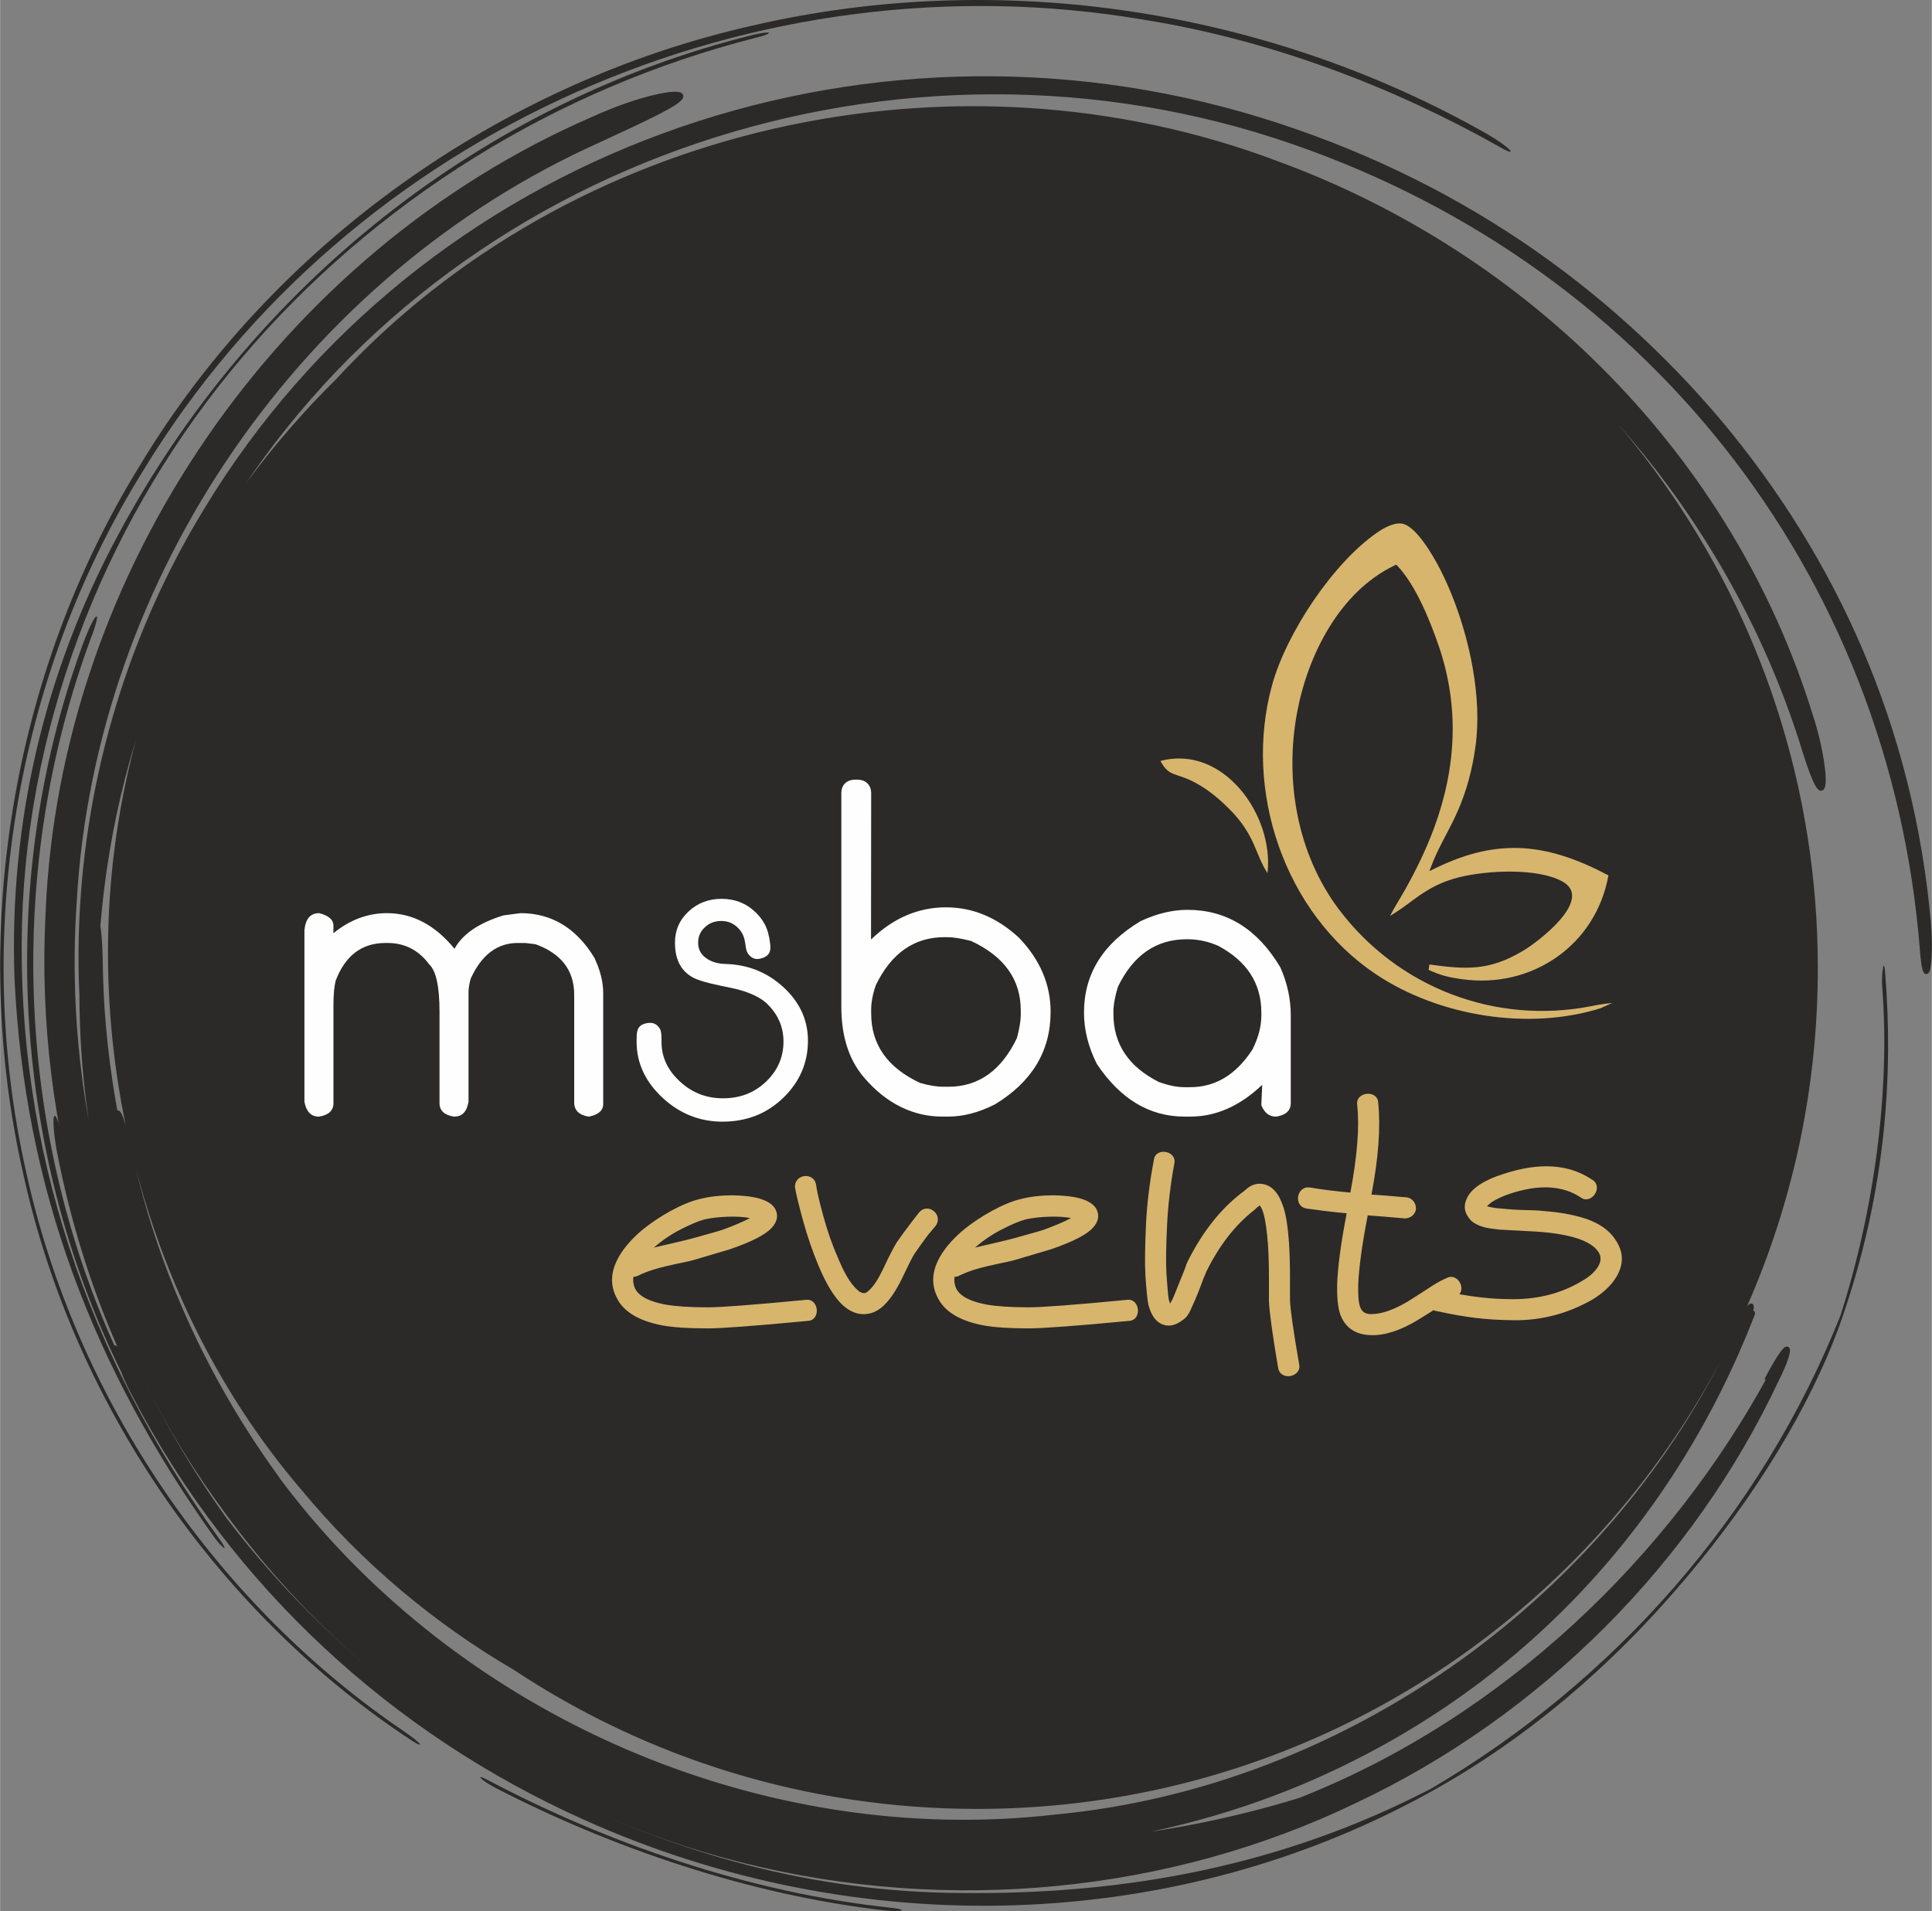
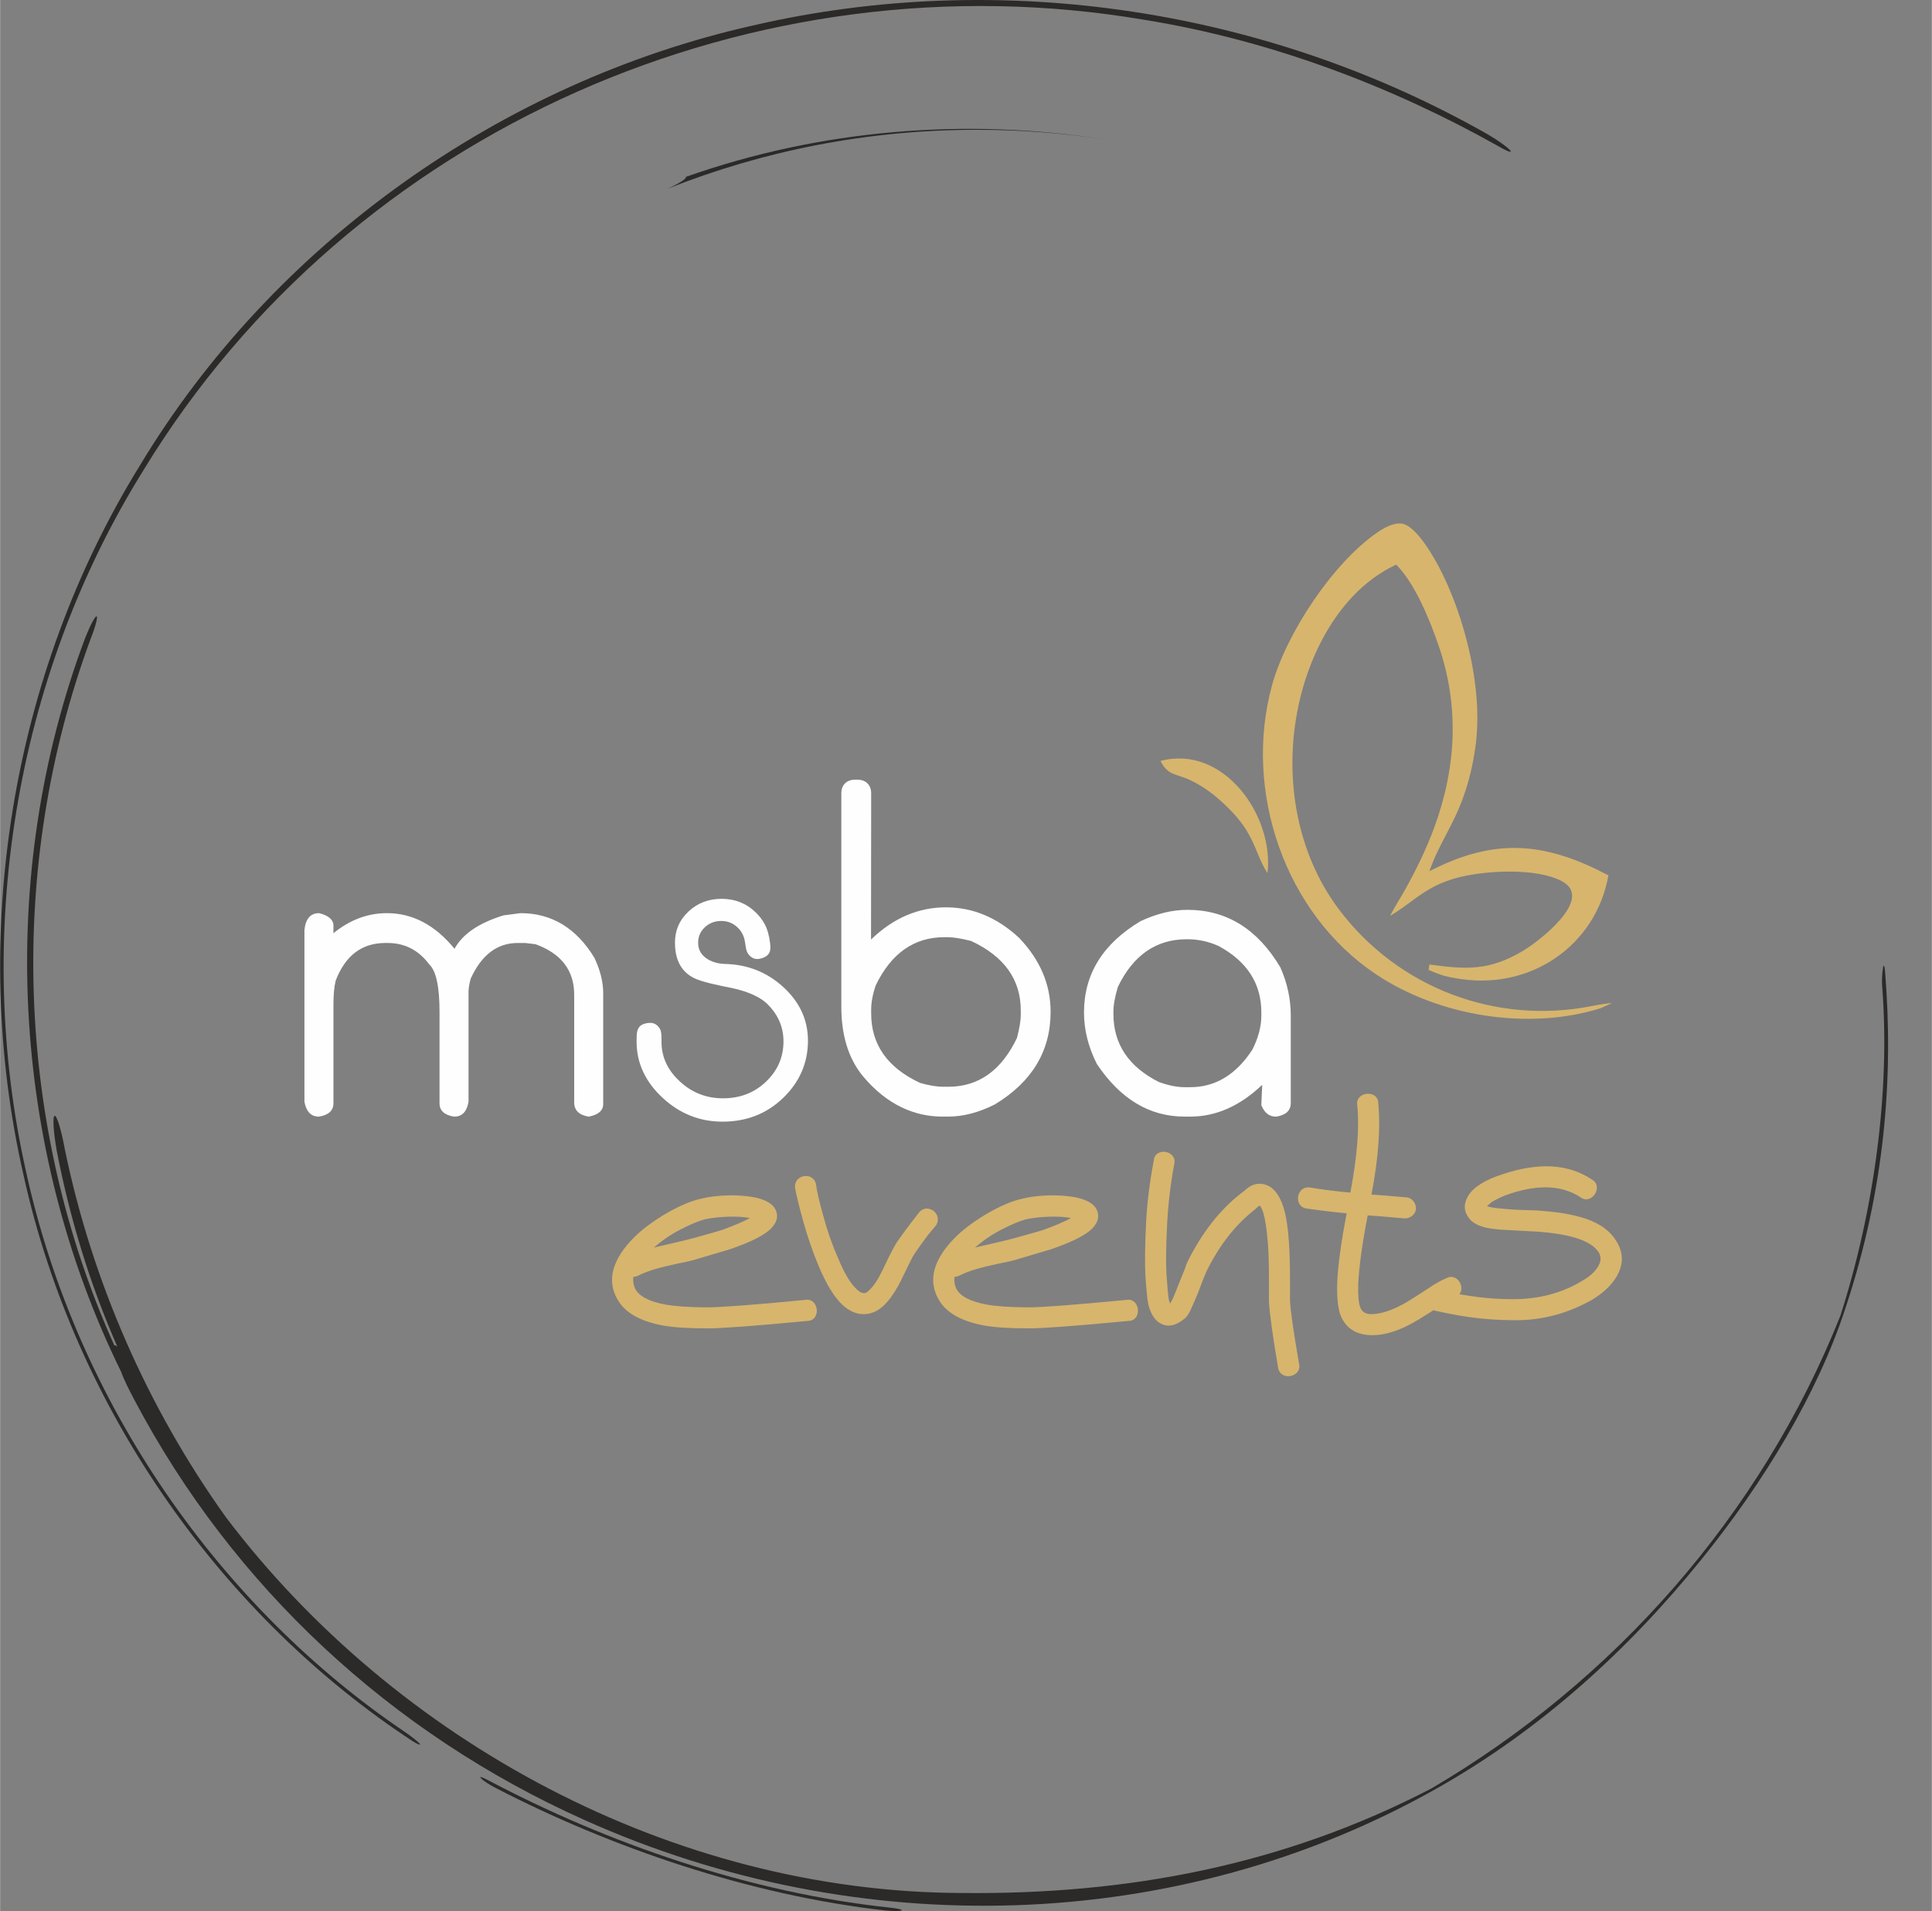
<svg xmlns="http://www.w3.org/2000/svg" xml:space="preserve" width="371px" height="367px" version="1.1" style="shape-rendering:geometricPrecision; text-rendering:geometricPrecision; image-rendering:optimizeQuality; fill-rule:evenodd; clip-rule:evenodd" viewBox="0 0 2596272 2568618">
  <rect x="0" y="0" width="2596272" height="2568618" fill="#808080" stroke="none" />
  <defs>
    <style type="text/css">
   
    .str0 {stroke:#2B2A29;stroke-width:6301.59}
    .fil3 {fill:#FEFEFE}
    .fil1 {fill:#D7B56D}
    .fil2 {fill:#FEFEFE;fill-rule:nonzero}
    .fil0 {fill:#2B2A29;fill-rule:nonzero}
    .fil4 {fill:#D7B56D;fill-rule:nonzero}
   
  </style>
  </defs>
  <g id="Layer_x0020_1">
    <g id="_826591616">
      <g>
        <path class="fil0" d="M1678365 235036c3019,1034 6012,2125 9023,3184 -3011,-1050 -5996,-2150 -9023,-3184z" />
        <path class="fil0" d="M1312939 174427c57955,0 114876,4383 170466,12818 -185906,-28944 -380445,-13546 -561735,50471 273,736 -273,1852 -2109,3398 -4350,3647 -12636,8014 -22502,12571 128678,-51124 268992,-79258 415880,-79258z" />
-         <path class="fil0" d="M602745 414359c24553,-19343 46625,-30739 46443,-25132 -25,488 -331,1191 -802,2009 64529,-47196 134244,-87701 208151,-120491 -65538,25322 -128554,56607 -188469,93656 -99593,65712 -187303,148277 -260168,241536 56689,-72162 122674,-136601 194845,-191578z" />
-         <path class="fil0" d="M1538589 2481074c-233920,39695 -489316,12429 -707895,-81623 -76182,-29656 -149551,-68168 -218042,-114347 264444,187965 606268,260036 925937,195970z" />
        <path class="fil0" d="M383215 638636c7277,-10065 14761,-19964 22386,-29739 -7608,9817 -15109,19691 -22386,29739z" />
-         <path class="fil0" d="M384025 1939335c-124833,-181398 -197971,-401151 -197971,-638032 0,-164064 35089,-319925 98138,-460537 -48792,101289 -83368,205621 -101925,302816 -38678,285267 40273,575090 201758,795753z" />
-         <path class="fil0 str0" d="M2592121 1243696c-22982,-266544 -128116,-492905 -280396,-675387 -153488,-181844 -357496,-326922 -618524,-407321 -538563,-164933 -1127530,47064 -1416502,524984 -121020,197979 -177387,429046 -166959,652653 414,146152 28333,294174 84625,431254 -74180,-174220 -107830,-366931 -94524,-558667 24570,-437481 304825,-844074 705729,-1023157 60287,-28026 110427,-50727 109509,-59005 -1166,-8013 -55813,2448 -117539,30640 -419114,181448 -714892,608649 -733342,1068591 -14910,287525 72535,578605 243546,807530 169333,230140 419131,397240 693225,465449 273731,68020 568524,40150 818272,-79927 250584,-117688 453930,-323515 567987,-566209 11876,-23114 18194,-42995 14009,-42035 -2977,-554 -15564,19450 -27108,41911l7360 -9386c-134608,249334 -359869,465656 -634245,573866 -96070,29755 -205372,51058 -319983,58741 110187,-12446 219299,-39513 322010,-82806 299052,-126478 501613,-359414 605903,-629117 1299,-3374 -1778,-1546 -3175,-1761 3374,-10329 2117,-12455 -2953,-4673 -4457,6616 -11561,21708 -14943,32070 -164966,355280 -523454,613331 -916452,650222 -392170,45013 -801476,-130299 -1042070,-450158l-6442 -9188c-94433,-130795 -161807,-279660 -195589,-436877 -5847,-27878 -12206,-50843 -16043,-50529 -885,314 -1522,1977 -1828,4805 -11727,-63091 -19078,-127206 -20600,-191694 -281,-26753 -1133,-49611 -3523,-63901 11272,-136998 44889,-267412 99387,-385199 -16606,41663 -31914,84128 -43161,127967 -100221,359364 -4548,751535 219084,1012455 82194,99519 179686,180183 284837,241727 178115,117919 391633,186641 621236,186641 622369,0 1126893,-504524 1126893,-1126902 0,-485644 -307239,-899531 -737939,-1057931 47502,17317 93738,37702 138238,61180 277014,143299 487282,398654 581086,691480 13025,42804 23908,71352 28059,61833 3738,-9345 -1711,-52472 -16010,-95814 -106962,-346364 -379774,-618374 -715851,-741884 -433933,-164602 -948803,-50570 -1263940,292065 -84253,83120 -157838,180877 -214287,289997 16134,-33683 33757,-66721 53323,-98907 289137,-484660 892916,-690818 1420124,-521022 496734,160607 831372,585138 870852,1096551 1869,23023 4639,33410 7360,23544 2489,-9279 2977,-35370 1274,-58699zm-1761427 1155755l0 0c218579,94052 473975,121318 707895,81623 -319669,64066 -661493,-8005 -925937,-195970 68491,46179 141860,84691 218042,114347zm90976 -2161735l0 0c181290,-64017 375829,-79415 561735,-50471 -55590,-8435 -112511,-12818 -170466,-12818 -146888,0 -287202,28134 -415880,79258 9866,-4557 18152,-8924 22502,-12571 1836,-1546 2382,-2662 2109,-3398zm765718 504l0 0c-3011,-1059 -6004,-2150 -9023,-3184 3027,1034 6012,2134 9023,3184zm-1019320 126181l0 0c59915,-37049 122931,-68334 188469,-93656 -73907,32790 -143622,73295 -208151,120491 471,-818 777,-1521 802,-2009 182,-5607 -21890,5789 -46443,25132 -72171,54977 -138156,119416 -194845,191578 72865,-93259 160575,-175824 260168,-241536zm-262467 244496l0 0c-7625,9775 -15109,19674 -22386,29739 7277,-10048 14778,-19922 22386,-29739zm-121409 231869l0 0c-63049,140612 -98138,296473 -98138,460537 0,236881 73138,456634 197971,638032 -161485,-220663 -240436,-510486 -201758,-795753 18557,-97195 53133,-201527 101925,-302816z" />
        <path class="fil0" d="M655771 2392728c-7617,-3937 -12488,-5930 -9395,-2498 3110,3548 11644,8923 20576,13447 153413,79266 339897,143696 523305,164271 11089,951 20236,902 21228,-306 1861,-951 -5896,-2638 -15059,-3556 -191058,-20319 -381858,-87337 -540655,-171358z" />
        <path class="fil0" d="M544501 2328273c-247532,-167100 -441484,-440293 -509983,-754992 -69913,-312772 -16804,-660452 157987,-941071 280247,-460206 824383,-694482 1345927,-605490 171979,27737 335770,91356 475175,169787 11834,6930 19301,9634 15911,5599 -4011,-4689 -16168,-13240 -29292,-21022 -293512,-167406 -652868,-224881 -989614,-146549 -336945,76007 -643821,293330 -823136,591696 -174178,282323 -228784,634468 -156266,952177 70178,319744 270820,596551 523355,761980 6839,4366 11164,5814 9353,3184 -3564,-3788 -12860,-10817 -19417,-15299z" />
-         <path class="fil0" d="M326070 479525c178008,-209152 420164,-360159 689016,-428624 11453,-2696 18259,-5516 18557,-6757 -968,-1141 -10850,75 -20972,2547 -363127,89438 -675676,337764 -854800,673617 -97311,181150 -146268,383992 -138511,595881 13694,284175 106936,523504 267908,749352 5268,7509 11677,14158 14042,15283 1117,-447 -2042,-6112 -7567,-13530 -175286,-243149 -272275,-523892 -264327,-826765 8245,-281405 118903,-552316 296654,-761004z" />
        <path class="fil0" d="M2530453 1302395c-1092,4871 -1555,16854 -943,24082 10999,141356 -11057,301079 -56135,441831 -106664,268322 -304544,491648 -549959,635675 -198012,102893 -407718,142852 -631375,140380 -388375,-1373 -761020,-204430 -988655,-505153 -105589,-147633 -179719,-317007 -216363,-494146 -4573,-25512 -10709,-45781 -13719,-45318 -3027,413 -1745,21741 2886,47526 17490,90364 44450,178802 81474,263030 -1985,-2109 -3341,-2680 -3994,-1547 -133268,-295455 -145036,-643953 -32170,-949638 6624,-16796 10081,-30110 8228,-30656 -1885,-910 -8757,12140 -15406,28961 -119879,319181 -100114,684640 48453,986703 4176,11809 10924,24570 17945,37975 132375,250724 344834,447612 603497,563637 367924,165752 798806,155282 1147816,-42573 137411,-77687 255091,-183995 354717,-307389 83682,-103430 156126,-222664 193745,-338698 52861,-159516 64405,-310233 52811,-451854 -662,-8642 -2200,-9452 -2853,-2828z" />
      </g>
      <g>
        <path class="fil1" d="M2151109 1355123l15390 -6930c-9039,703 -17937,2175 -27183,4011 -129133,25645 -260855,-24586 -340154,-130150 -56135,-74726 -72939,-173476 -56052,-264303 14356,-77232 56912,-161906 130605,-197582l2679 -1290 2026 2166c24512,26249 43326,72981 54986,106912 28035,81607 23668,163337 -5706,243678 -10511,28763 -23784,56028 -38637,82773 -5946,10701 -14736,24346 -21005,36635 10966,-6376 20683,-13703 31219,-21485 20393,-15067 37338,-24462 62304,-30598 36652,-9006 104034,-12727 137866,5698 43590,23734 -32178,81218 -52894,93482 -45120,26695 -75354,25156 -125610,18235l-1025 7261c16697,7492 25454,9783 44946,12520 93978,13166 179927,-45881 196698,-139594 -80193,-42234 -146020,-51488 -231464,-10123l-9188 4450 3672 -9527c1745,-4532 3672,-8989 5715,-13397 9063,-19575 20062,-38000 28762,-57856 12248,-27927 19542,-56284 23776,-86461 4755,-33947 2489,-69681 -3275,-103372 -7807,-45575 -23048,-93623 -44053,-134881 -7898,-15497 -32153,-58897 -51621,-61618 -11081,-1555 -24164,5855 -32930,11884 -59691,41010 -122434,135823 -141529,205397 -38852,141620 16696,306413 139991,388656 84195,56168 204669,75908 301691,45409z" />
        <path class="fil1" d="M1703332 1173593c-17210,-26488 -16159,-51513 -52298,-87197 -13141,-12967 -26373,-24214 -43367,-33633 -27605,-15308 -36065,-7360 -48213,-29970 84534,-22469 152991,73246 143878,150800z" />
      </g>
      <g>
        <path class="fil2" d="M428864 1227363c12711,3250 19120,8915 19120,16895l-91 10114c22088,-18003 46129,-27009 72021,-27009 34436,0 64695,15969 90778,47899 10767,-19773 32674,-34717 65902,-44930l22841 -2969c41763,0 74809,19955 99130,59774 7981,16714 11975,32674 11975,47899l0 148881c0,8725 -6409,14390 -19120,16896l-744 0c-12719,-2134 -19120,-8543 -19120,-19029l0 -144705c0,-32765 -17358,-55416 -51984,-67945l-13827 -1671 -10122 0c-27563,0 -48544,15961 -63115,47800 -1952,7054 -2969,13091 -2969,17912l0 147773c-2324,13273 -8634,19865 -18847,19865l-1017 0c-12719,-2134 -19120,-8171 -19120,-17913l0 -122806c0,-34064 -4639,-55317 -13835,-63860 -14291,-19211 -32947,-28771 -55970,-28771l-2969 0c-31649,0 -53928,16896 -66829,50769 -1951,8170 -2968,18847 -2968,32120l0 132548c0,9742 -6409,15779 -19120,17913l-744 0c-10214,0 -16614,-6592 -19120,-19865l0 -230752c1480,-15225 8071,-22833 19864,-22833z" />
        <path class="fil2" d="M1149147 1047950l2969 0c12636,0 18566,8642 18566,17730l-190 197128c29895,-28870 63495,-43260 100718,-43260 36023,0 68788,13654 98311,41035 28217,29515 42333,62652 42333,99411 0,52729 -24975,94226 -75007,124477 -21543,10867 -42424,16342 -62478,16342l-8171 0c-37867,0 -74610,-16449 -105721,-53275 -21485,-25429 -29895,-58211 -29895,-94598l0 -287351c0,-9006 5921,-17639 18565,-17639zm21535 309075l0 5202c0,41771 21907,72865 65629,93284 11793,3440 22378,5201 31748,5201l6310 0c40662,0 71385,-21906 92274,-65629 3432,-13273 5103,-23486 5103,-30722l0 -6219c0,-41589 -22279,-72683 -66746,-93383 -13554,-3440 -24131,-5102 -31739,-5102l-4094 0c-40646,0 -71468,21526 -92266,64603 -4176,12066 -6219,23024 -6219,32765z" />
        <path class="fil2" d="M1595857 1222906c52447,0 94028,25711 124659,77132 9370,20890 14109,42515 14109,64976l0 117605c0,9932 -6409,16060 -19211,18194l-1116 0c-8634,0 -15035,-5103 -19219,-15225l0 -1108 1116 -25248 0 -1116c-29887,28497 -62098,42697 -96534,42697l-7889 0c-47055,0 -86411,-23669 -117878,-70914 -11420,-22833 -17176,-45765 -17176,-68970 0,-51604 25339,-92539 76024,-122799 21626,-10114 42598,-15224 63115,-15224zm-99593 136915l0 2968c0,40473 20327,70914 60891,91431 12901,4731 24412,7055 34617,7055l7799 0c33782,0 61634,-16896 83541,-50595 7980,-15961 11967,-31186 11967,-45666l0 -4085c0,-38984 -19211,-68871 -57641,-89480 -13455,-6028 -27290,-8997 -41581,-8997l-1116 0c-41027,0 -71840,21344 -92448,63950 -3986,13182 -6029,24322 -6029,33419z" />
        <path class="fil3" d="M969105 1237874c-8501,0 -15853,2713 -22047,8543 -5971,5656 -8948,12421 -8948,20641 0,8369 3201,14960 9825,20096 7782,6053 17424,8270 27141,8526 29730,794 55730,11057 77662,31185 21080,19327 32980,43086 32980,71832 0,30276 -11470,55838 -33195,76868 -22651,21923 -50231,32062 -81673,32062 -31102,0 -58004,-11065 -80721,-32277 -21742,-20311 -34709,-45038 -34709,-75040l0 -4144 75 0c-91,-10874 1000,-19864 16432,-21270 7004,-628 11503,2589 14745,7840 2357,3854 2241,10850 2249,19079l0 488 0 24c546,20410 9403,37157 24429,51091 16408,15225 35718,22817 58104,22817 22328,0 41887,-6964 58038,-22502 15390,-14770 23345,-32592 23345,-53969 0,-20708 -8319,-37702 -23205,-51695 -12777,-11288 -32095,-17201 -48469,-20534 -12496,-2547 -39505,-7624 -50355,-13852 -17739,-9667 -23834,-27216 -23834,-46625 0,-16606 6161,-30681 18301,-42002 12430,-11586 27448,-16953 44418,-16953 17589,0 32963,5863 45641,18078 9642,9278 15803,20170 17970,32715l182 -91c1894,13430 5888,25554 -12033,29763 -6731,1563 -11553,-935 -15423,-5599 -7087,-8559 -976,-22212 -14100,-35593 -6285,-6401 -13844,-9502 -22825,-9502z" />
      </g>
      <path class="fil4" d="M1007676 1637190c-8212,4565 -20071,9585 -36040,15514 -3655,1373 -16887,5020 -39695,11412 -5020,1365 -13695,3647 -26009,6385l-27381 6384c10494,-9122 22362,-17334 35593,-24181 13232,-6839 24181,-11404 32393,-13687 18252,-4101 46079,-5019 61139,-1827zm-156498 78935c2282,0 4110,-455 5929,-1364 14605,-7303 30574,-11413 53845,-16432 11859,-2275 21444,-4557 28283,-6840l41523 -12322c29200,-10039 47907,-19616 56118,-28745 7303,-7758 9130,-15969 5475,-24181 -2737,-5930 -8212,-10040 -15969,-13232 -10039,-4102 -23726,-5929 -41514,-6384 -17797,0 -32401,1827 -44715,5019 -21907,5020 -55209,22809 -80308,44252 -23726,20989 -49727,54300 -31020,88975 9576,18706 30110,30565 60684,36503 14596,2737 35130,4102 61593,4102 17788,0 62503,-3192 134136,-10040 18252,-455 15514,-31020 -2737,-28283 -70715,6840 -114520,10040 -131399,10040 -24181,0 -43350,-1373 -56582,-3655 -21898,-4102 -35585,-10949 -41060,-21444 -2282,-5020 -3192,-10039 -2282,-15969zm245473 -123642c-2738,-17796 -29656,-14604 -28291,3647 1372,8667 5019,23726 10957,45170 5930,21444 12769,41060 20526,59766 10494,25099 21443,42895 32856,53390 8666,7757 17333,11404 26000,11859 10494,454 20079,-3193 28746,-11404 8675,-8212 16887,-20534 24644,-36503 8667,-18252 14141,-29201 16878,-33311l8667 -12314c3192,-4110 6393,-9130 10495,-14150l9584 -11404c10040,-15514 -11412,-31483 -22816,-17333l-9577 12314 -10957 14604 -9122 12777c-3192,5011 -9584,16879 -18706,36495 -6384,13231 -12322,22361 -18251,27836 -3192,3192 -5475,4565 -7757,4102 -2283,0 -5475,-1365 -8667,-4557 -8667,-7757 -17342,-21907 -26009,-43350 -7757,-17334 -14141,-36040 -19616,-56119 -5474,-20071 -8675,-33766 -9584,-41515zm342651 44707c-8212,4565 -20071,9585 -36040,15514 -3655,1373 -16887,5020 -39695,11412 -5020,1365 -13695,3647 -26009,6385l-27381 6384c10494,-9122 22362,-17334 35593,-24181 13232,-6839 24181,-11404 32393,-13687 18251,-4101 46079,-5019 61139,-1827zm-156498 78935c2282,0 4110,-455 5929,-1364 14605,-7303 30574,-11413 53845,-16432 11859,-2275 21444,-4557 28283,-6840l41522 -12322c29201,-10039 47907,-19616 56119,-28745 7303,-7758 9130,-15969 5475,-24181 -2737,-5930 -8212,-10040 -15969,-13232 -10040,-4102 -23726,-5929 -41514,-6384 -17797,0 -32402,1827 -44715,5019 -21907,5020 -55209,22809 -80308,44252 -23726,20989 -49727,54300 -31020,88975 9576,18706 30110,30565 60683,36503 14597,2737 35131,4102 61594,4102 17788,0 62503,-3192 134136,-10040 18252,-455 15514,-31020 -2737,-28283 -70715,6840 -114520,10040 -131399,10040 -24181,0 -43350,-1373 -56582,-3655 -21898,-4102 -35585,-10949 -41060,-21444 -2282,-5020 -3192,-10039 -2282,-15969zm295199 -151478c4565,-18251 -25546,-23271 -27373,-5474 -5475,28745 -9122,57028 -10495,84864 -1364,29201 -1819,52472 -909,69806 1364,20534 2737,34220 4102,40150 3200,11867 8211,20079 15059,24189 10494,6384 21898,4102 34220,-6393 1828,-1364 3647,-4102 5475,-7302 1373,-2274 2282,-4557 3647,-7757 2282,-5012 5475,-11859 8675,-20071l7294 -19161 2737 -6393 463 -1819 455 -463c17334,-35130 38777,-62503 63876,-82128l4565 -4101c1365,-1373 2737,-1828 3192,-2283 1828,2283 3647,5930 5020,10949 2737,9585 4557,23272 5929,40605 910,12777 1365,28291 1365,46088l0 31483c918,16424 5020,46079 12322,88967 3192,18706 31938,12322 28291,-4557 -7757,-44715 -11867,-73461 -12322,-86238l0 -29655c0,-17797 -455,-33766 -1365,-47907 -1372,-19624 -3655,-35593 -7302,-46997 -5929,-18707 -15059,-29201 -27373,-31484 -6847,-1364 -13695,0 -20534,5020l-5474 4565 -3656 2737c-28737,22354 -52926,53382 -72542,93077 0,455 0,910 -455,1365l-455 463 -463 1819 -2274 6393 -7757 19161c-3193,7757 -5475,14141 -7757,19161l-3193 5929 0 463 -463 455c-455,-1373 -1364,-3192 -1819,-5474 -918,-4110 -1828,-15969 -3192,-34676 -918,-15969 -463,-38330 909,-66158 1365,-26927 4565,-53845 9577,-81218zm274218 -82127c-454,-18252 -31028,-15514 -28291,2737 3201,29656 0,68896 -9121,117258l0 454c-20079,-1819 -38323,-4101 -54292,-6839 -18251,-2737 -22816,25554 -4564,28291 15969,2274 33765,4557 53836,6385 -7757,39695 -11859,71178 -12777,94449 -455,18243 918,31938 4110,41514 6839,18252 20989,27382 41523,27837 18706,454 39687,-6393 62958,-20534l16887 -10495 18243 -11859c5020,-3200 10040,-5937 15059,-8220 17342,-7294 4110,-34212 -11859,-25545 -5474,2282 -11412,5474 -17341,9121l-19616 12777 -15969 10040c-18707,10949 -34676,16424 -48362,16424 -7757,0 -12322,-3193 -14605,-9122 -2282,-5938 -3192,-16432 -2737,-31028 910,-21899 5020,-52927 12777,-92622l23271 1828 26000 2282c7758,455 15060,-5483 15515,-12777 454,-7757 -5475,-15059 -12777,-15514l-26918 -2282c-11404,-910 -17789,-1365 -20071,-1365 9576,-50189 12313,-91257 9121,-123195zm271936 126842c14142,10949 31483,-14141 15515,-23726 -31029,-20989 -70724,-23726 -119086,-7757 -25099,7757 -42887,19161 -48825,31938 -5474,10494 -4101,20534 4565,30110 4110,4110 10040,7302 18252,9585 5020,1373 11859,2282 20534,3192l25090 1373 25554 1364c44252,3192 71633,11868 82127,26919 4102,5937 4102,12776 0,19624 -4565,7757 -11867,14141 -22361,20071 -27373,16432 -58401,24181 -91704,24181 -33311,0 -59319,-3647 -97642,-11405 -17341,-5019 -24181,25099 -5474,27382 39695,8667 65703,11859 103571,12314 37867,454 72997,-9122 105853,-27828 14142,-8675 25091,-18707 31938,-30119 10495,-17334 10040,-34220 -1372,-50644 -9577,-14596 -26464,-24636 -46989,-30111 -20080,-5474 -34221,-6847 -55665,-8666 -5474,-464 -14149,-464 -25553,-918 -11404,-455 -20079,-1365 -25091,-1820 -6847,-463 -12322,-1372 -15969,-2282l-3200 -918 6392 -5475c6839,-4102 15051,-8212 25091,-11404 38785,-12777 70268,-10949 94449,5020z" />
    </g>
  </g>
</svg>